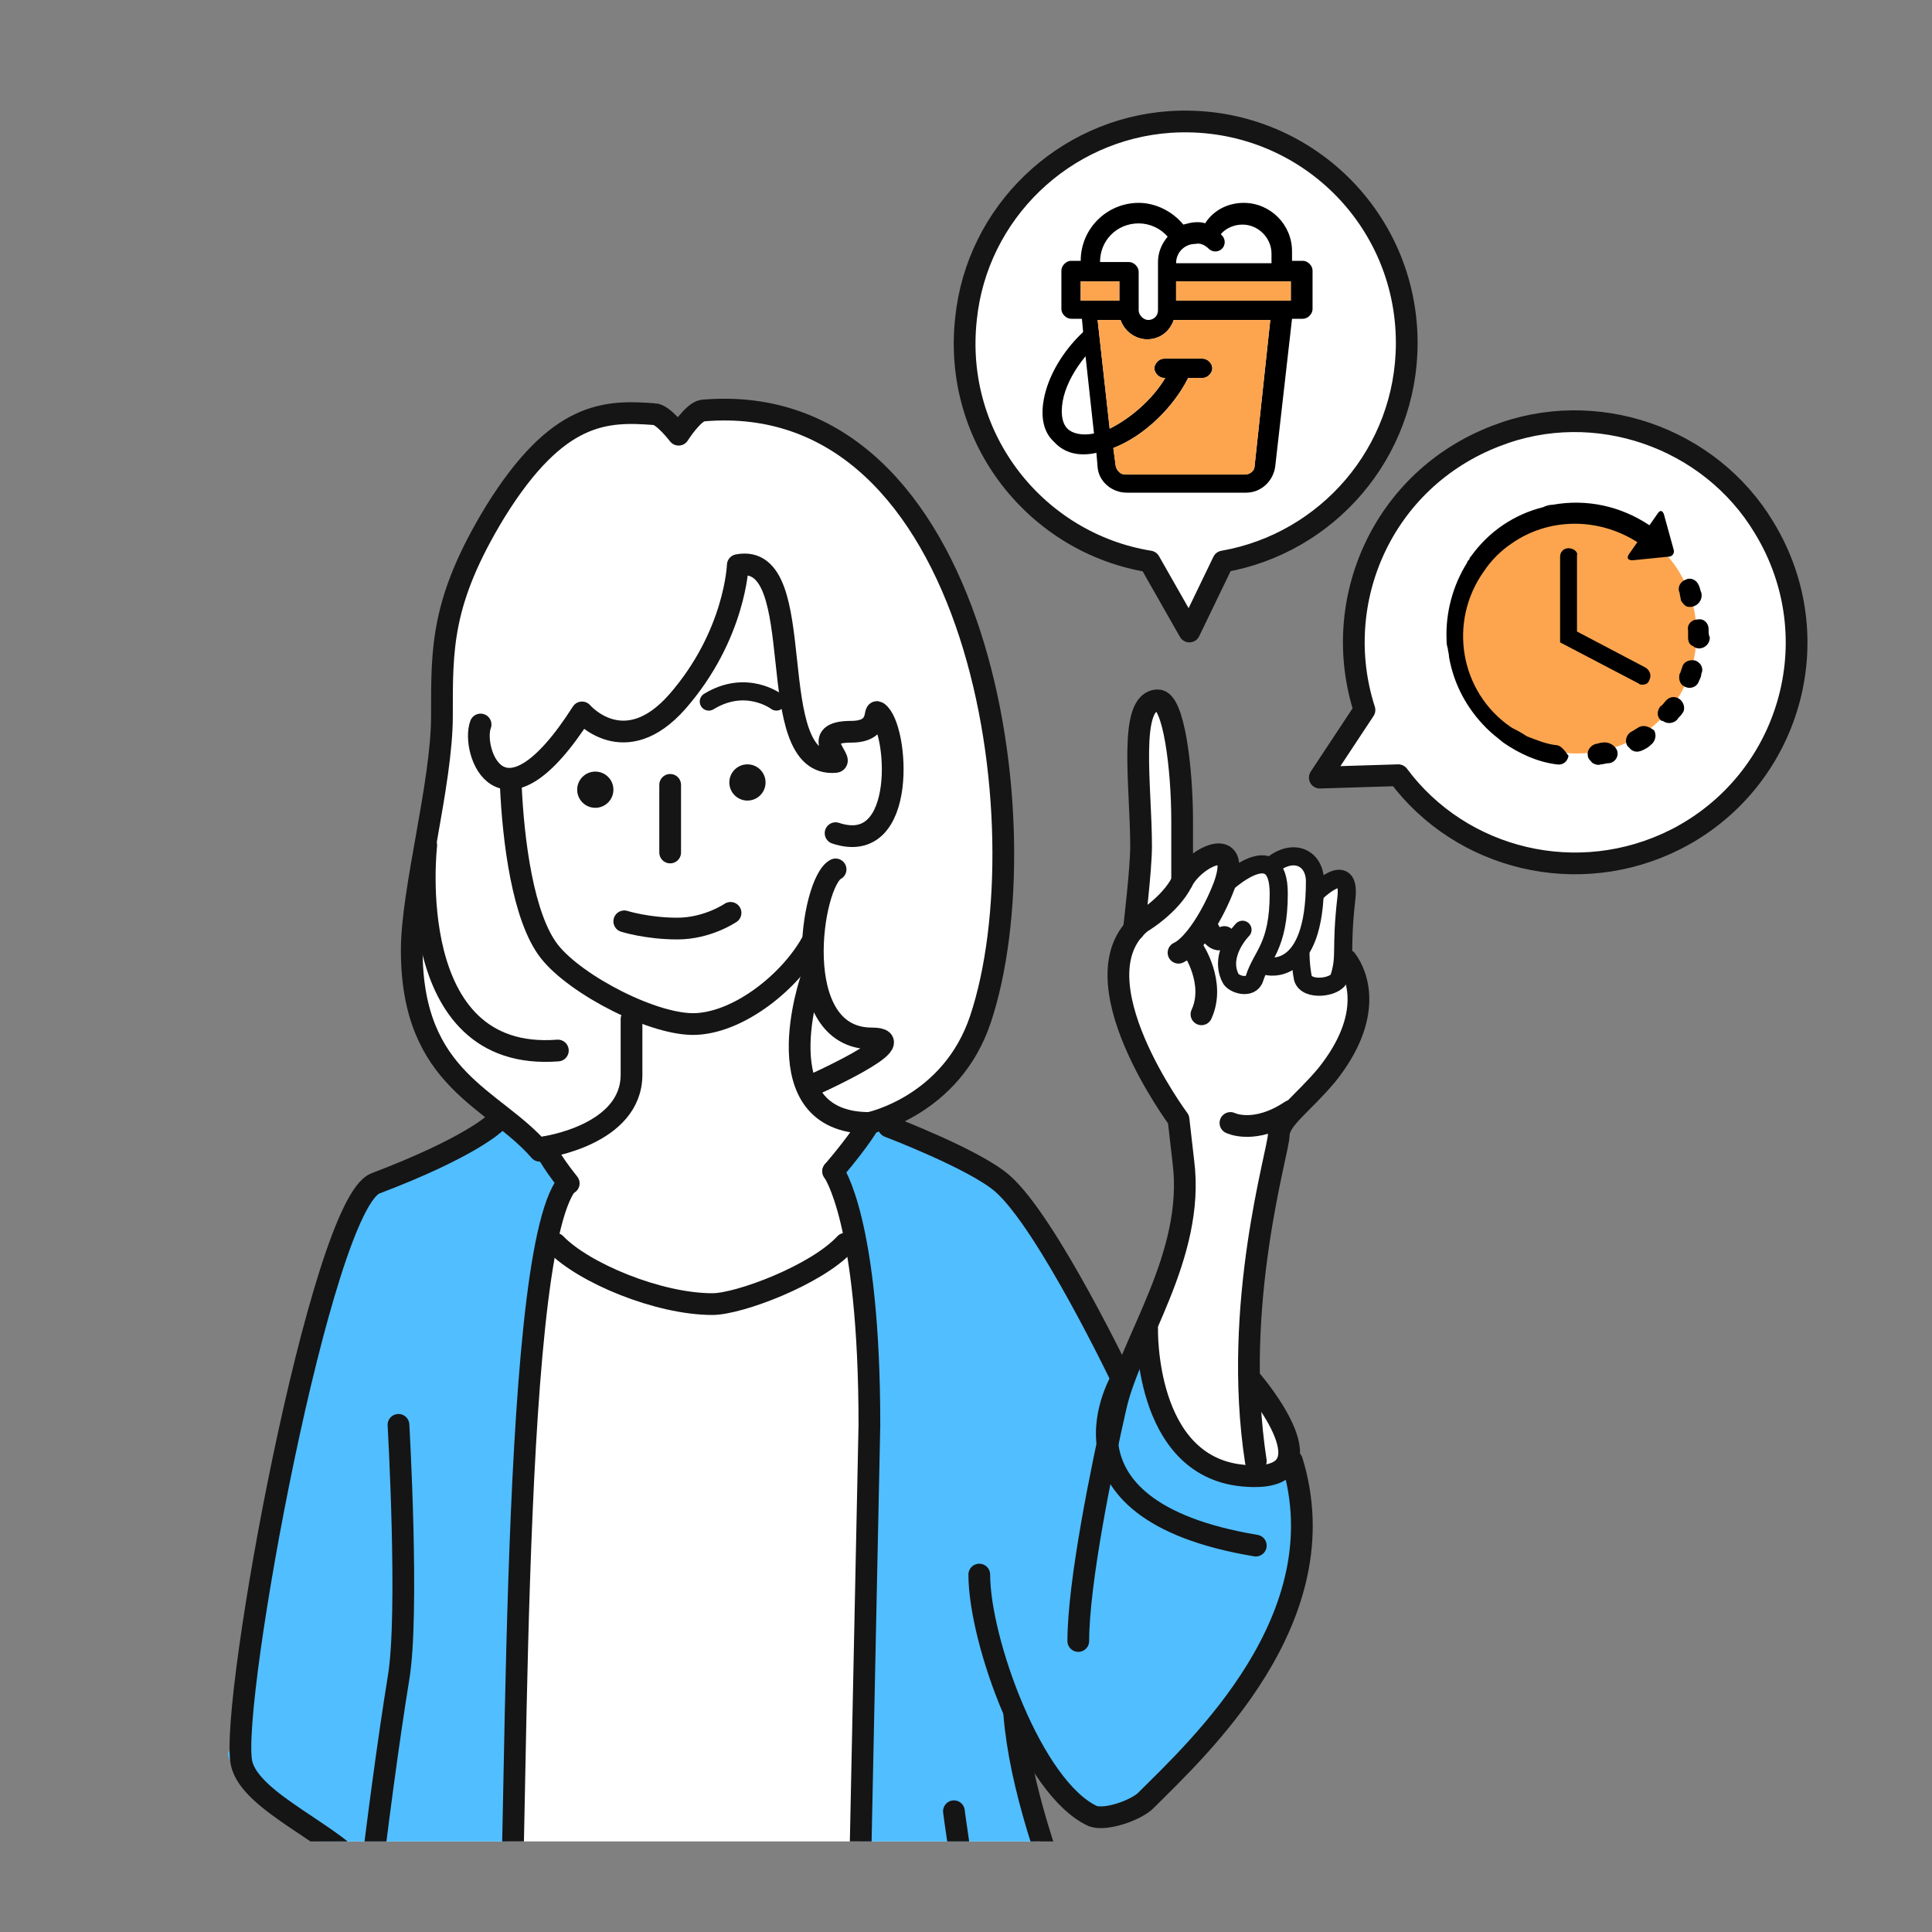
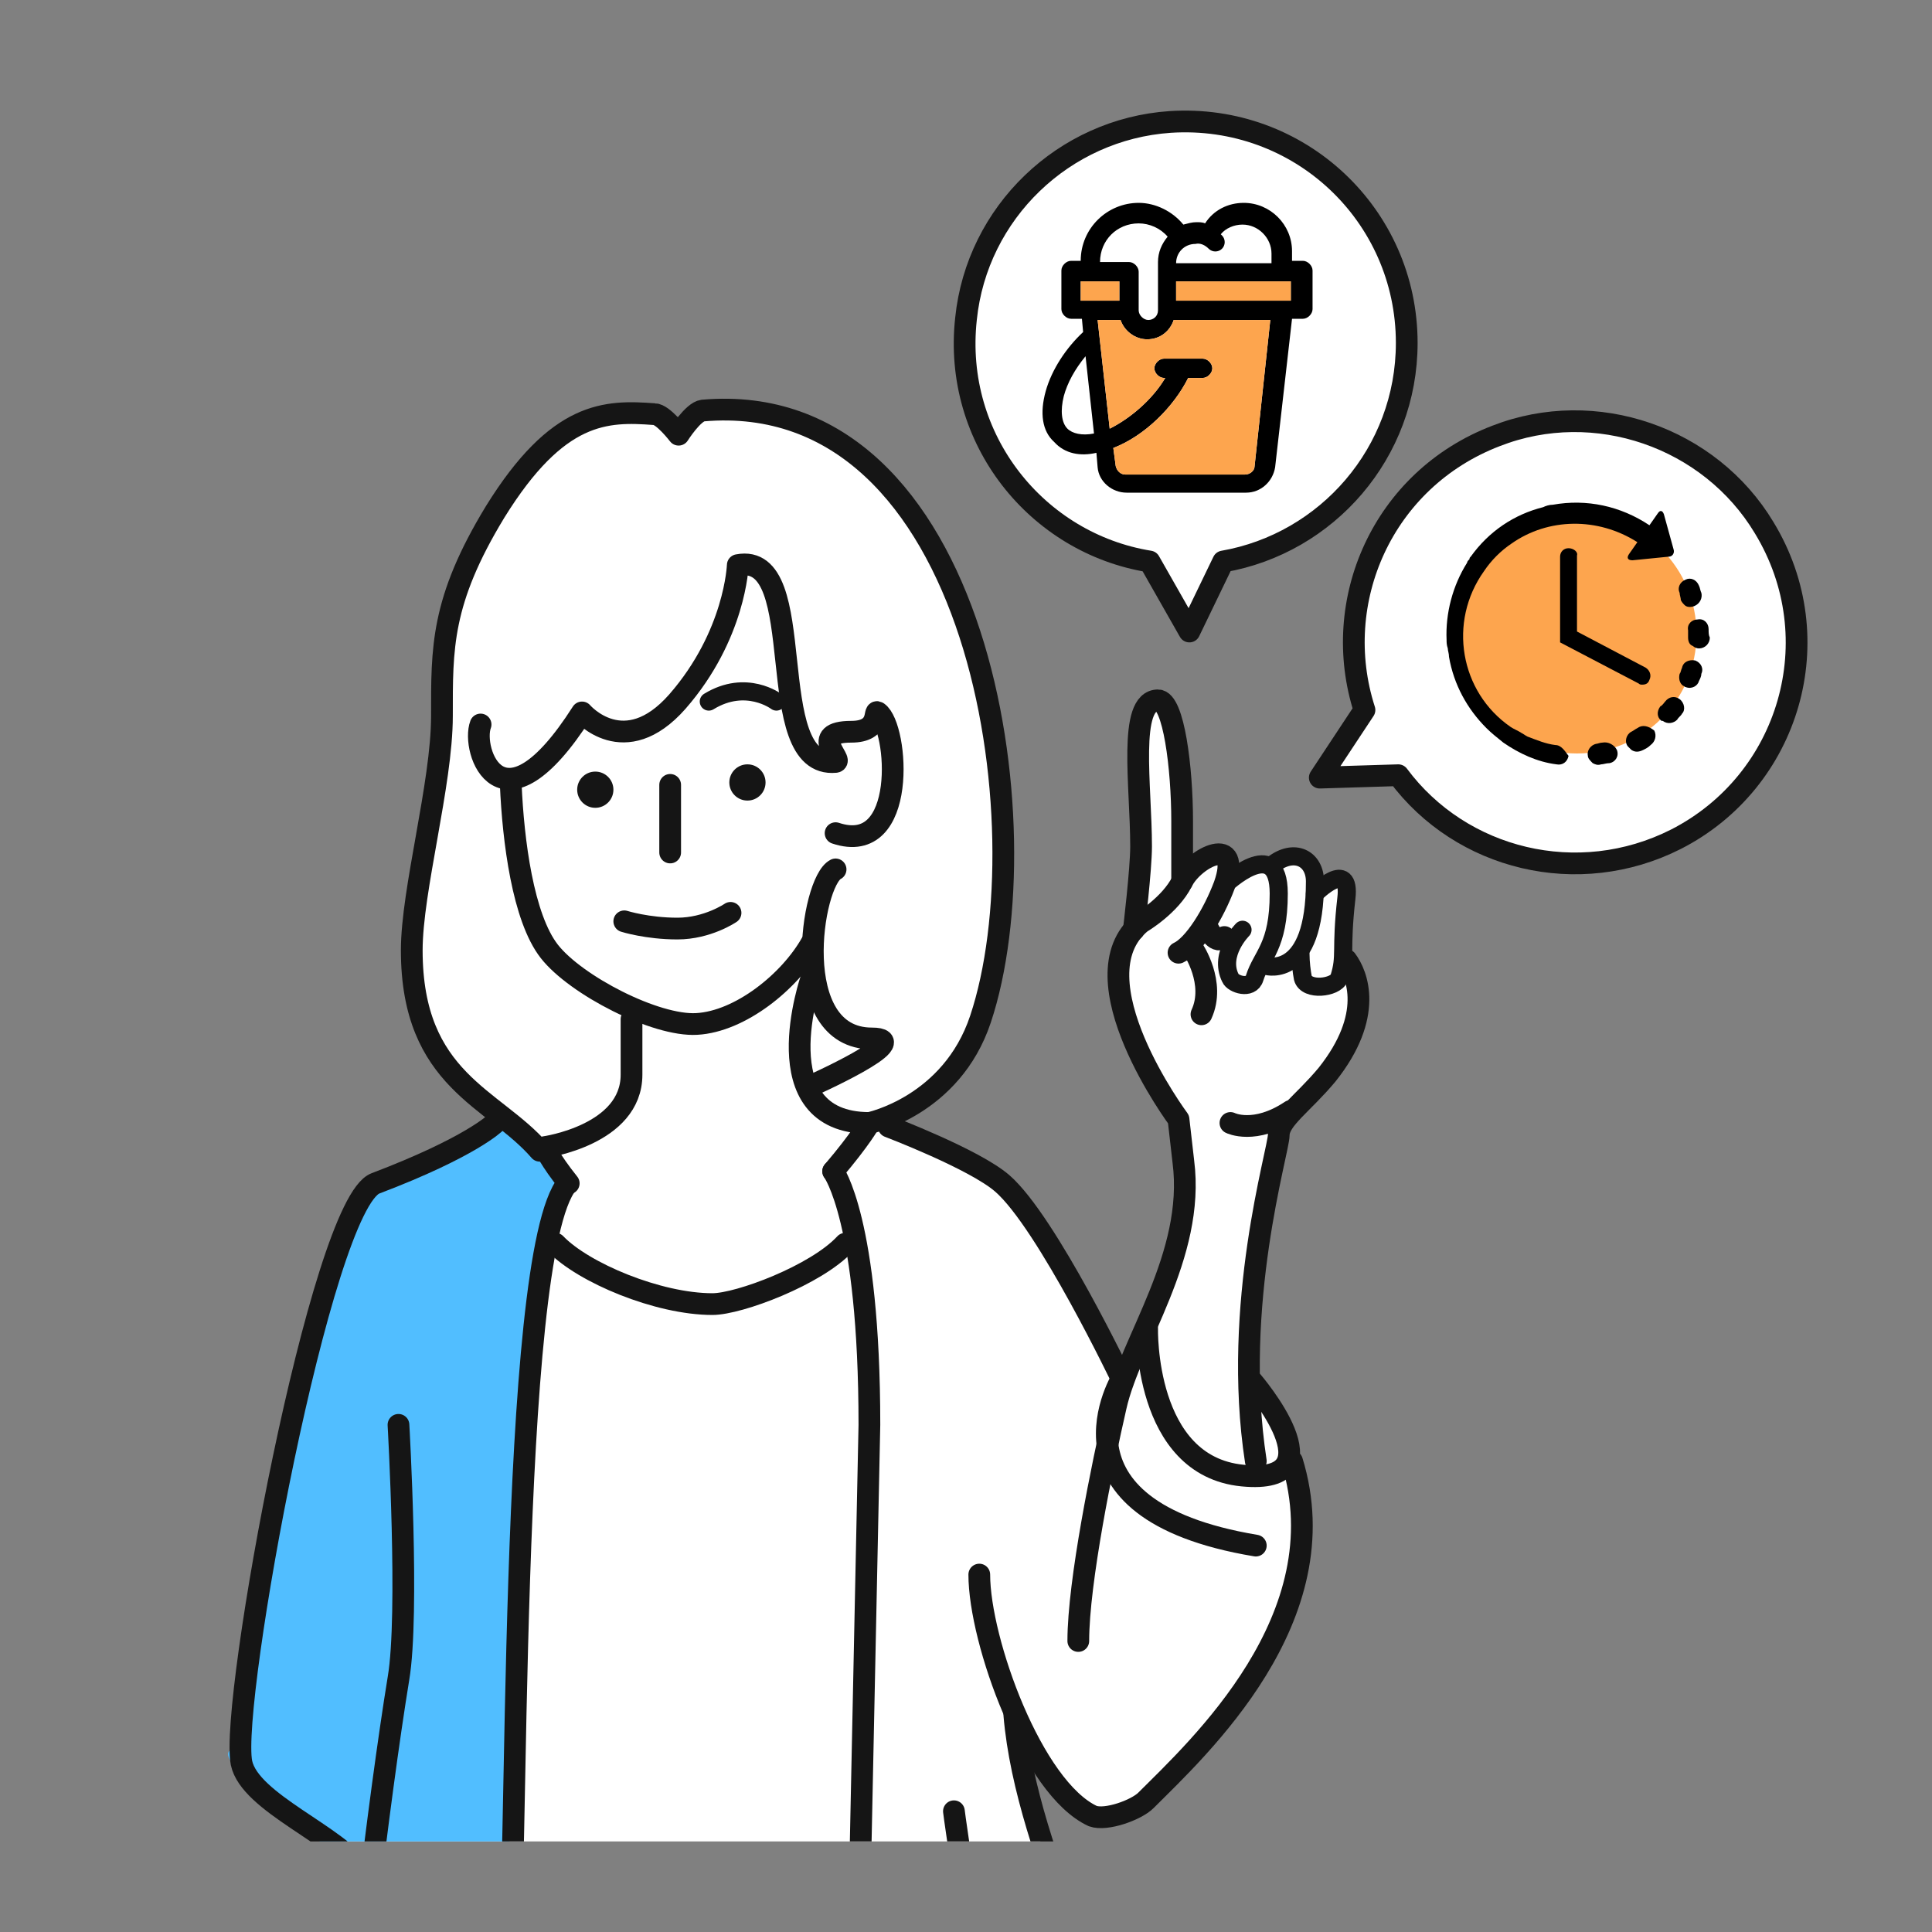
<svg xmlns="http://www.w3.org/2000/svg" xmlns:xlink="http://www.w3.org/1999/xlink" version="1.1" x="0px" y="0px" width="160px" height="160px" viewBox="0 0 160 160" style="enable-background:new 0 0 160 160;" xml:space="preserve">
  <rect x="0" y="0" width="160" height="160" fill="#808080" stroke="none" />
  <style type="text/css">
	.st0{display:none;}
	.st1{display:inline;fill:#DADADA;}
	.st2{clip-path:url(#SVGID_2_);fill:#FFFFFF;}
	.st3{clip-path:url(#SVGID_2_);}
	.st4{fill:#51BEFF;}
	.st5{fill:#FDA54E;}
	
		.st6{clip-path:url(#SVGID_2_);fill:none;stroke:#151515;stroke-width:1.8;stroke-linecap:round;stroke-linejoin:round;stroke-miterlimit:10;}
	
		.st7{display:none;clip-path:url(#SVGID_2_);fill:none;stroke:#151515;stroke-width:1.8;stroke-linecap:round;stroke-linejoin:round;stroke-miterlimit:10;}
	.st8{fill:#151515;}
	.st9{fill:none;stroke:#151515;stroke-width:1.8;stroke-linecap:round;stroke-linejoin:round;stroke-miterlimit:10;}
	.st10{fill:none;stroke:#151515;stroke-width:1.5;stroke-linecap:round;stroke-linejoin:round;stroke-miterlimit:10;}
	
		.st11{clip-path:url(#SVGID_2_);fill:none;stroke:#151515;stroke-width:1.5;stroke-linecap:round;stroke-linejoin:round;stroke-miterlimit:10;}
	.st12{fill:#FFFFFF;stroke:#151515;stroke-width:1.8;stroke-linecap:round;stroke-linejoin:round;stroke-miterlimit:10;}
	.st13{clip-path:url(#SVGID_2_);fill:#FDA54E;}
	.st14{fill:#FFFFFF;}
	.st15{fill:none;stroke:#51BEFF;stroke-width:1.5;stroke-linecap:round;stroke-linejoin:round;stroke-miterlimit:10;}
	.st16{clip-path:url(#SVGID_4_);fill:#FFFFFF;}
	.st17{clip-path:url(#SVGID_4_);}
	
		.st18{clip-path:url(#SVGID_4_);fill:none;stroke:#151515;stroke-width:1.8;stroke-linecap:round;stroke-linejoin:round;stroke-miterlimit:10;}
	.st19{clip-path:url(#SVGID_4_);fill:#FDA54E;}
	.st20{fill:none;stroke:#151515;stroke-width:1.3;stroke-linecap:round;stroke-linejoin:round;stroke-miterlimit:10;}
	.st21{display:none;fill:#151515;}
	.st22{fill:#51BEFF;stroke:#151515;stroke-width:1.8;stroke-linecap:round;stroke-linejoin:round;stroke-miterlimit:10;}
	
		.st23{display:none;fill:none;stroke:#151515;stroke-width:1.226;stroke-linecap:round;stroke-linejoin:round;stroke-miterlimit:10;}
	.st24{display:none;fill:none;stroke:#151515;stroke-width:1.3;stroke-linecap:round;stroke-linejoin:round;stroke-miterlimit:10;}
	.st25{fill:none;stroke:#151515;stroke-width:0.981;stroke-linecap:round;stroke-linejoin:round;stroke-miterlimit:10;}
	.st26{fill:none;stroke:#151515;stroke-width:1.2;stroke-linecap:round;stroke-linejoin:round;stroke-miterlimit:10;}
	.st27{fill:#FDA54E;stroke:#151515;stroke-width:1.8;stroke-linecap:round;stroke-linejoin:round;stroke-miterlimit:10;}
	.st28{fill:none;stroke:#151515;stroke-width:1.226;stroke-linecap:round;stroke-linejoin:round;stroke-miterlimit:10;}
	.st29{fill:#FDA54E;stroke:#151515;stroke-width:1.226;stroke-linecap:round;stroke-linejoin:round;stroke-miterlimit:10;}
	.st30{fill:none;stroke:#151515;stroke-width:1.613;stroke-linecap:round;stroke-linejoin:round;stroke-miterlimit:10;}
	.st31{fill:none;stroke:#151515;stroke-width:0.736;stroke-linecap:round;stroke-linejoin:round;stroke-miterlimit:10;}
	.st32{fill:#FDA54E;stroke:#151515;stroke-width:1.5;stroke-linecap:round;stroke-linejoin:round;stroke-miterlimit:10;}
	.st33{fill:#FFFFFF;stroke:#151515;stroke-width:1.613;stroke-linecap:round;stroke-linejoin:round;stroke-miterlimit:10;}
	.st34{fill:#FDA54E;stroke:#151515;stroke-width:1.291;stroke-linecap:round;stroke-linejoin:round;stroke-miterlimit:10;}
</style>
  <g id="bg" class="st0">
    <rect x="-376" y="-170" class="st1" width="500" height="500" />
  </g>
  <g id="_x30_4">
</g>
  <g id="_x30_3">
</g>
  <g id="_x30_2">
    <g>
      <defs>
        <rect id="SVGID_3_" x="7.5" y="7.5" width="145" height="145" />
      </defs>
      <clipPath id="SVGID_2_">
        <use xlink:href="#SVGID_3_" style="overflow:visible;" />
      </clipPath>
      <path class="st2" d="M107,120c0,0-1-2-2-4s-2-4-2-4l3-19c0,0,4-3,5-6s1-4,1-5s0-2,0-2l-1-7h-1l-1,1c0,0,0-2-1-3c0,0-1-1-2,0    s-2,1-2,1s0,0-1,0s-1,0-1,0s1-1,0-1s-3,1-3,1h-1c0,0,1-6,0-9s-2-5-2-5l-1,1c0,0-1,5-1,7s0,9,0,9v2l-1,2c0,0,0,4,0,5s4,8,4,8l1,2    c0,0,0,3,0,5s-2,8-2,8l-3,6v1l-6-11c0,0-3-4-4-5s-10-5-10-5l2-1c0,0,4-2,5-4s3-11,3-13s0-5,0-8s-2-10-3-14s-4-11-6-13s-6-4-9-5    s-7-1-7-1l-1,1h-2c0,0-2-1-3-1s-2-1-6,3s-5,6-5,6s-4,7-4,8s0,6,0,6l-1,8l-1,4v4l-1,3c0,0,0,3,0,5s2,5,3,7s4,4,4,4l-3,3l-7,3l-3,7    l-5,17l-3,18v4c0,0-1,3,1,4s11,7,11,7h55l-1-3l-2-9c0,0,4,7,5,7s4,0,4,0s7-4,8-7s6-7,6-10s1-4,1-6S107,120,107,120z" />
      <g class="st3">
        <path class="st4" d="M41,93c0,0-4,4-7,4c-5,0-4,3-7,9s-7,38-8,39s5,5,8,8s3,4,3,4l12-1c0,0,2-37,2-44s3-14,3-14s-1-2-2-3     S41,93,41,93z" />
-         <path class="st4" d="M106,122c-1,1-4,0-4,0s-3-1-5-4s-3-7-3-7l-1,2l-6-10l-5-6l-10-4l-3,4c0,0,3,7,3,10s-1,54-1,54h18     c0,0-4-10-4-13l-1-3l6,5c0,0,3,0,4,0s5-5,7-7s5-9,6-11s0-11,0-11S107,121,106,122z" />
      </g>
      <path class="st6" d="M33,118c0,0,0.9,15.7,0,21c-1.6,9.8-4.1,30.4-4,36" />
      <g class="st3">
        <path class="st9" d="M42.3,65c0.2,4.6,1,11,3.2,13.8c2.2,2.8,8.8,6.2,12.2,6c3.6-0.2,7.7-3.5,9.5-6.7" />
        <path class="st9" d="M69.2,69c6,2,5.2-8.8,3.5-10c-0.4-0.3,0.3,1.6-2.2,1.6c-3.6,0-0.6,2.4-1.3,2.5c-6.3,0.6-1.9-17.5-8.1-16.3     c0,0-0.2,5.8-5,11.3c-4.4,5-7.9,0.9-7.9,0.9c-6.7,10.5-9.2,3.1-8.4,1" />
        <path class="st9" d="M69,97c2.3-2.7,3-4,3-4c-9,0-4.8-12-4.8-12" />
        <path class="st9" d="M46,103c2.3,2.4,8.5,5,13,5c2.2,0,8.6-2.4,11-5" />
        <path class="st9" d="M52.3,84.4c0,0,0,1.5,0,4.6c0,5-7.2,6-7.2,6s0.4,1,2,3" />
        <path class="st9" d="M69.2,72c-2,1-4,14,3,14c3.8,0-5.2,4-5.2,4" />
        <path class="st9" d="M72,93c0,0,6.8-1.4,9.2-8.6c5.3-15.9,0-52.4-23-50.4c-0.8,0.1-2,2-2,2s-1.3-1.7-2-1.7c-4-0.3-8-0.3-13.2,8.1     c-4.5,7.4-4.4,11.3-4.4,16.9s-2.5,14.4-2.5,19.4c0,10.8,6.8,12.2,10.6,16.6" />
        <path class="st9" d="M60.5,75.6c0,0-1.9,1.3-4.4,1.3s-4.4-0.6-4.4-0.6" />
        <path class="st10" d="M64.3,58.1c0,0-2.5-1.9-5.6,0" />
        <circle class="st8" cx="61.9" cy="64.8" r="1.5" />
        <circle class="st8" cx="49.3" cy="65.4" r="1.5" />
-         <path class="st9" d="M35.3,70c0,0-2.1,18,10.9,17" />
        <line class="st9" x1="55.5" y1="65" x2="55.5" y2="70.6" />
      </g>
      <path class="st6" d="M69,97c0,0,3,4,3,21l-1,48" />
      <path class="st6" d="M47,98c-5,6-4,59-5,67" />
      <path class="st6" d="M79,150c0,0,2,16,5,19" />
      <g class="st3">
        <path class="st9" d="M107,121c4,13-7.8,23.8-12.1,28.1c-0.8,0.8-3.3,1.7-4.4,1.3c-5-2.3-9.4-14.5-9.4-20" />
        <path class="st9" d="M93,114.4c0,0-6.3-13.2-10-16.4c-2.3-2-9.4-4.7-9.4-4.7" />
        <path class="st9" d="M84,142c1,12,9.5,26.4,9.4,32" />
        <path class="st9" d="M95,110c0,0-0.3,11.4,7.9,12.2s0.8-7.8,0.8-7.8" />
        <path class="st9" d="M93,114c0,0-7,11,11,14" />
        <path class="st9" d="M104,121c-2-13,1.9-25.7,1.9-27s2-2.6,4-5c3.9-4.9,2.5-8.3,1.6-9.5" />
        <path class="st9" d="M97.6,78.9c1.3-0.6,2.9-3.2,3.8-5.6c1.5-4.3-2.5-2.3-3.5-0.3s-3.4,3.4-3.4,3.4c-5.6,4.6,3.1,16.3,3.1,16.3     l0.4,3.5c1,7.8-4.4,14.9-5.6,20.3c-1.1,4.8-3.1,14.5-3.1,19.4" />
        <path class="st9" d="M97.9,73c0,0,0-2,0-5c0-4.4-0.7-10-2-10c-2.5,0-1.4,7.1-1.4,12.1c0,1.9-0.6,6.9-0.6,6.9" />
        <path class="st10" d="M108.9,74c0,0,3-3,2.6,0.4c-0.5,4.4,0,4.7-0.6,6.6c-0.3,0.8-2.7,1.1-3,0c-0.1-0.5-0.2-1.3-0.2-2" />
        <path class="st9" d="M98.8,78.6c0,0,1.9,2.8,0.7,5.4" />
        <path class="st10" d="M105.4,71.6c1.8-1.4,3.5-0.5,3.5,1.4c0,8.1-4,7-4,7" />
        <path class="st10" d="M101.4,73.3c0,0,4.5-4.3,4.5,0.7c0,4.4-1.4,5.1-2,7c-0.3,1-1.8,0.5-2,0c-1-2,1-4,1-4" />
        <path class="st9" d="M100.1,77c0,0,0.6,1.3,1.3,0.6" />
        <path class="st9" d="M106.9,92c-3,2-5,1-5,1" />
      </g>
      <path class="st6" d="M41,93c0,0-2,2-9.9,5C26.6,99.7,19,141,20,146c0.7,3.3,8,6,10,9" />
      <g class="st3">
        <g id="co_1_">
          <path class="st12" d="M138.8,69.5c9.4-4.8,12.9-16.6,7.3-25.8c-4.5-7.5-14-10.8-22.2-7.6c-9.4,3.6-13.8,13.7-10.9,22.7l-3.7,5.6      l6.5-0.2C121,71.2,130.7,73.6,138.8,69.5z" />
        </g>
        <g id="co_5_">
          <circle class="st5" cx="130.6" cy="52.5" r="9.9" />
          <g>
            <g id="Layer_2_16_">
              <g>
                <path d="M132.7,61.5c-0.2,0-0.4,0.1-0.5,0.1c-0.5,0.1-0.8,0.6-0.7,1c0,0.2,0.2,0.4,0.4,0.6c0.2,0.1,0.4,0.2,0.7,0.1         c0.2,0,0.4-0.1,0.7-0.1c0.5-0.1,0.8-0.6,0.6-1.1C133.7,61.7,133.2,61.4,132.7,61.5z" />
                <path d="M139.2,49.7c0.1,0.2,0.2,0.3,0.3,0.4c0.2,0.2,0.5,0.2,0.8,0.1c0.5-0.2,0.7-0.7,0.6-1.1c-0.1-0.2-0.1-0.4-0.2-0.6         c-0.2-0.5-0.7-0.7-1.1-0.5c-0.5,0.2-0.7,0.7-0.5,1.1C139.1,49.3,139.2,49.5,139.2,49.7z" />
                <path d="M135.6,60.3c-0.2,0.1-0.3,0.2-0.5,0.3c-0.4,0.2-0.6,0.8-0.3,1.2c0.1,0.1,0.2,0.2,0.3,0.3c0.3,0.2,0.6,0.2,1,0         c0.2-0.1,0.4-0.2,0.6-0.4c0.4-0.3,0.5-0.8,0.3-1.2C136.5,60.1,136,60,135.6,60.3z" />
                <path d="M141.5,52.1c0-0.5-0.4-0.9-0.9-0.8c-0.5,0-0.9,0.4-0.8,0.9c0,0.2,0,0.4,0,0.6c0,0.3,0.1,0.6,0.4,0.7         c0.1,0.1,0.3,0.2,0.5,0.2c0.5,0,0.9-0.4,0.9-0.9C141.5,52.6,141.5,52.4,141.5,52.1z" />
                <path d="M139.1,57.9c-0.4-0.3-0.9-0.2-1.2,0.2c-0.1,0.1-0.2,0.3-0.4,0.4c-0.3,0.4-0.3,0.9,0.1,1.2c0,0,0,0,0.1,0         c0.4,0.3,0.9,0.2,1.2-0.1c0.1-0.2,0.3-0.3,0.4-0.5C139.6,58.8,139.5,58.2,139.1,57.9z" />
                <path d="M140.4,54.7c-0.5-0.1-1,0.1-1.1,0.6c-0.1,0.2-0.1,0.4-0.2,0.5c-0.1,0.4,0,0.8,0.3,1c0.1,0,0.1,0.1,0.2,0.1         c0.5,0.2,1-0.1,1.1-0.5c0.1-0.2,0.2-0.4,0.2-0.6C141.1,55.4,140.9,54.9,140.4,54.7z" />
                <path d="M128.8,61.7c-0.8-0.1-1.5-0.4-2.3-0.7c0,0,0,0,0,0c-0.2-0.1-0.3-0.2-0.5-0.3c0,0,0,0,0,0c-0.3-0.2-0.6-0.3-0.9-0.5         c-4.2-2.9-5.2-8.7-2.2-12.9c0.6-0.9,1.4-1.7,2.3-2.3c0,0,0,0,0,0c3-2.1,7.1-2.2,10.4-0.1l-0.7,1c-0.2,0.3-0.1,0.5,0.3,0.5         l3-0.3c0.3,0,0.5-0.3,0.4-0.6l-0.8-2.9c-0.1-0.3-0.3-0.4-0.5-0.1l-0.7,1c-2.4-1.6-5.2-2.2-8-1.7c-0.3,0-0.6,0.1-0.8,0.2         c0,0,0,0,0,0c0,0,0,0,0,0c-2.4,0.6-4.5,2-6,4.1c0,0,0,0,0,0c-0.1,0.1-0.1,0.1-0.1,0.2c-0.1,0.1-0.2,0.2-0.2,0.3c0,0,0,0,0,0         c-1.2,1.9-1.8,4.2-1.7,6.4c0,0,0,0,0,0c0,0.2,0,0.4,0.1,0.7c0,0,0,0,0,0c0,0.2,0.1,0.4,0.1,0.7c0.4,2.3,1.5,4.3,3.1,5.9         c0,0,0,0,0,0c0,0,0,0,0,0c0.4,0.4,0.9,0.8,1.4,1.2c1.3,0.9,2.8,1.6,4.4,1.8c0.5,0.1,0.9-0.2,1-0.7         C129.6,62.2,129.3,61.7,128.8,61.7z" />
                <path d="M129.9,45.4c-0.4,0-0.7,0.3-0.7,0.7v7.1l6.5,3.4c0.1,0.1,0.2,0.1,0.3,0.1c0.3,0,0.5-0.1,0.6-0.4c0.2-0.4,0-0.8-0.3-1         l-5.7-3v-6.3C130.7,45.7,130.3,45.4,129.9,45.4z" />
              </g>
            </g>
          </g>
        </g>
      </g>
      <g class="st3">
        <g id="co_6_">
          <path class="st12" d="M116.5,28.4c0-10.6-8.9-19-19.6-18.3c-8.8,0.6-16,7.5-16.9,16.3c-1.1,10,5.9,18.6,15.2,20.1l3.3,5.8      l2.8-5.8C109.9,45,116.5,37.5,116.5,28.4z" />
        </g>
      </g>
      <path class="st3" d="M90.8,37.5l0.1,1.2c0.1,1.2,1.2,2.1,2.4,2.1h9.9c1.2,0,2.2-0.9,2.4-2.1l1.4-12.3h0.9c0.4,0,0.8-0.4,0.8-0.8    v-3.2c0-0.4-0.4-0.8-0.8-0.8H107v-0.8c0-2.2-1.8-4-4-4c-1.3,0-2.5,0.6-3.2,1.7c-0.2-0.1-0.5-0.1-0.7-0.1c-0.4,0-0.7,0.1-1.1,0.2    c-0.9-1.1-2.3-1.8-3.7-1.8c-2.6,0-4.8,2.1-4.8,4.8h-0.8c-0.4,0-0.8,0.4-0.8,0.8v3.2c0,0.4,0.4,0.8,0.8,0.8h0.9l0.1,1.1    c-1.4,1.3-2.6,3.1-3.1,4.9c-0.5,1.8-0.3,3.3,0.7,4.2C88.2,37.6,89.5,37.8,90.8,37.5z M97.4,23.3h9.5v1.6c-0.4,0-9,0-9.5,0V23.3z     M100.1,20.6c0.3,0.3,0.8,0.3,1.1,0c0.3-0.3,0.3-0.8,0-1.1c0,0-0.1-0.1-0.1-0.1c0.4-0.5,1.1-0.8,1.8-0.8c1.3,0,2.4,1.1,2.4,2.4    v0.8h-7.9c0-0.9,0.7-1.6,1.6-1.6C99.4,20.1,99.8,20.3,100.1,20.6z M94.3,18.5c0.9,0,1.8,0.4,2.4,1.1c-0.5,0.6-0.8,1.3-0.8,2.1v4    c0,0.5-0.4,0.8-0.8,0.8c-0.4,0-0.8-0.4-0.8-0.8v-3.2c0-0.4-0.4-0.8-0.8-0.8h-2.4C91.1,19.9,92.5,18.5,94.3,18.5z M89.5,23.3h3.2    v1.6c-0.9,0-2.5,0-3.2,0V23.3z M92.8,26.5c0.3,0.9,1.2,1.6,2.2,1.6c1.1,0,1.9-0.7,2.2-1.6h8l-1.3,12.1c0,0.4-0.4,0.7-0.8,0.7h-9.9    c-0.4,0-0.7-0.3-0.8-0.7l-0.2-1.5c2.6-1,5-3.4,6.2-5.8h1.2c0.4,0,0.8-0.4,0.8-0.8c0-0.4-0.4-0.8-0.8-0.8c-0.8,0-2.4,0-3.2,0    c-0.4,0-0.8,0.4-0.8,0.8c0,0.4,0.4,0.8,0.8,0.8h0.1c-1,1.7-2.8,3.3-4.6,4.2l-1-9H92.8z M88.1,32.8c0.3-1.1,0.9-2.2,1.8-3.3    l0.7,6.4c-1,0.2-1.8,0-2.2-0.4C87.9,35,87.8,34,88.1,32.8z" />
      <path class="st13" d="M97.4,23.3h9.5v1.6c-0.4,0-9,0-9.5,0V23.3z M89.5,23.3h3.2v1.6c-0.9,0-2.5,0-3.2,0V23.3z M92.8,26.5    c0.3,0.9,1.2,1.6,2.2,1.6c1.1,0,1.9-0.7,2.2-1.6h8l-1.3,12.1c0,0.4-0.4,0.7-0.8,0.7h-9.9c-0.4,0-0.7-0.3-0.8-0.7l-0.2-1.5    c2.6-1,5-3.4,6.2-5.8h1.2c0.4,0,0.8-0.4,0.8-0.8c0-0.4-0.4-0.8-0.8-0.8c-0.8,0-2.4,0-3.2,0c-0.4,0-0.8,0.4-0.8,0.8    c0,0.4,0.4,0.8,0.8,0.8h0.1c-1,1.7-2.8,3.3-4.6,4.2l-1-9H92.8z" />
    </g>
  </g>
  <g id="_x30_1">
</g>
</svg>